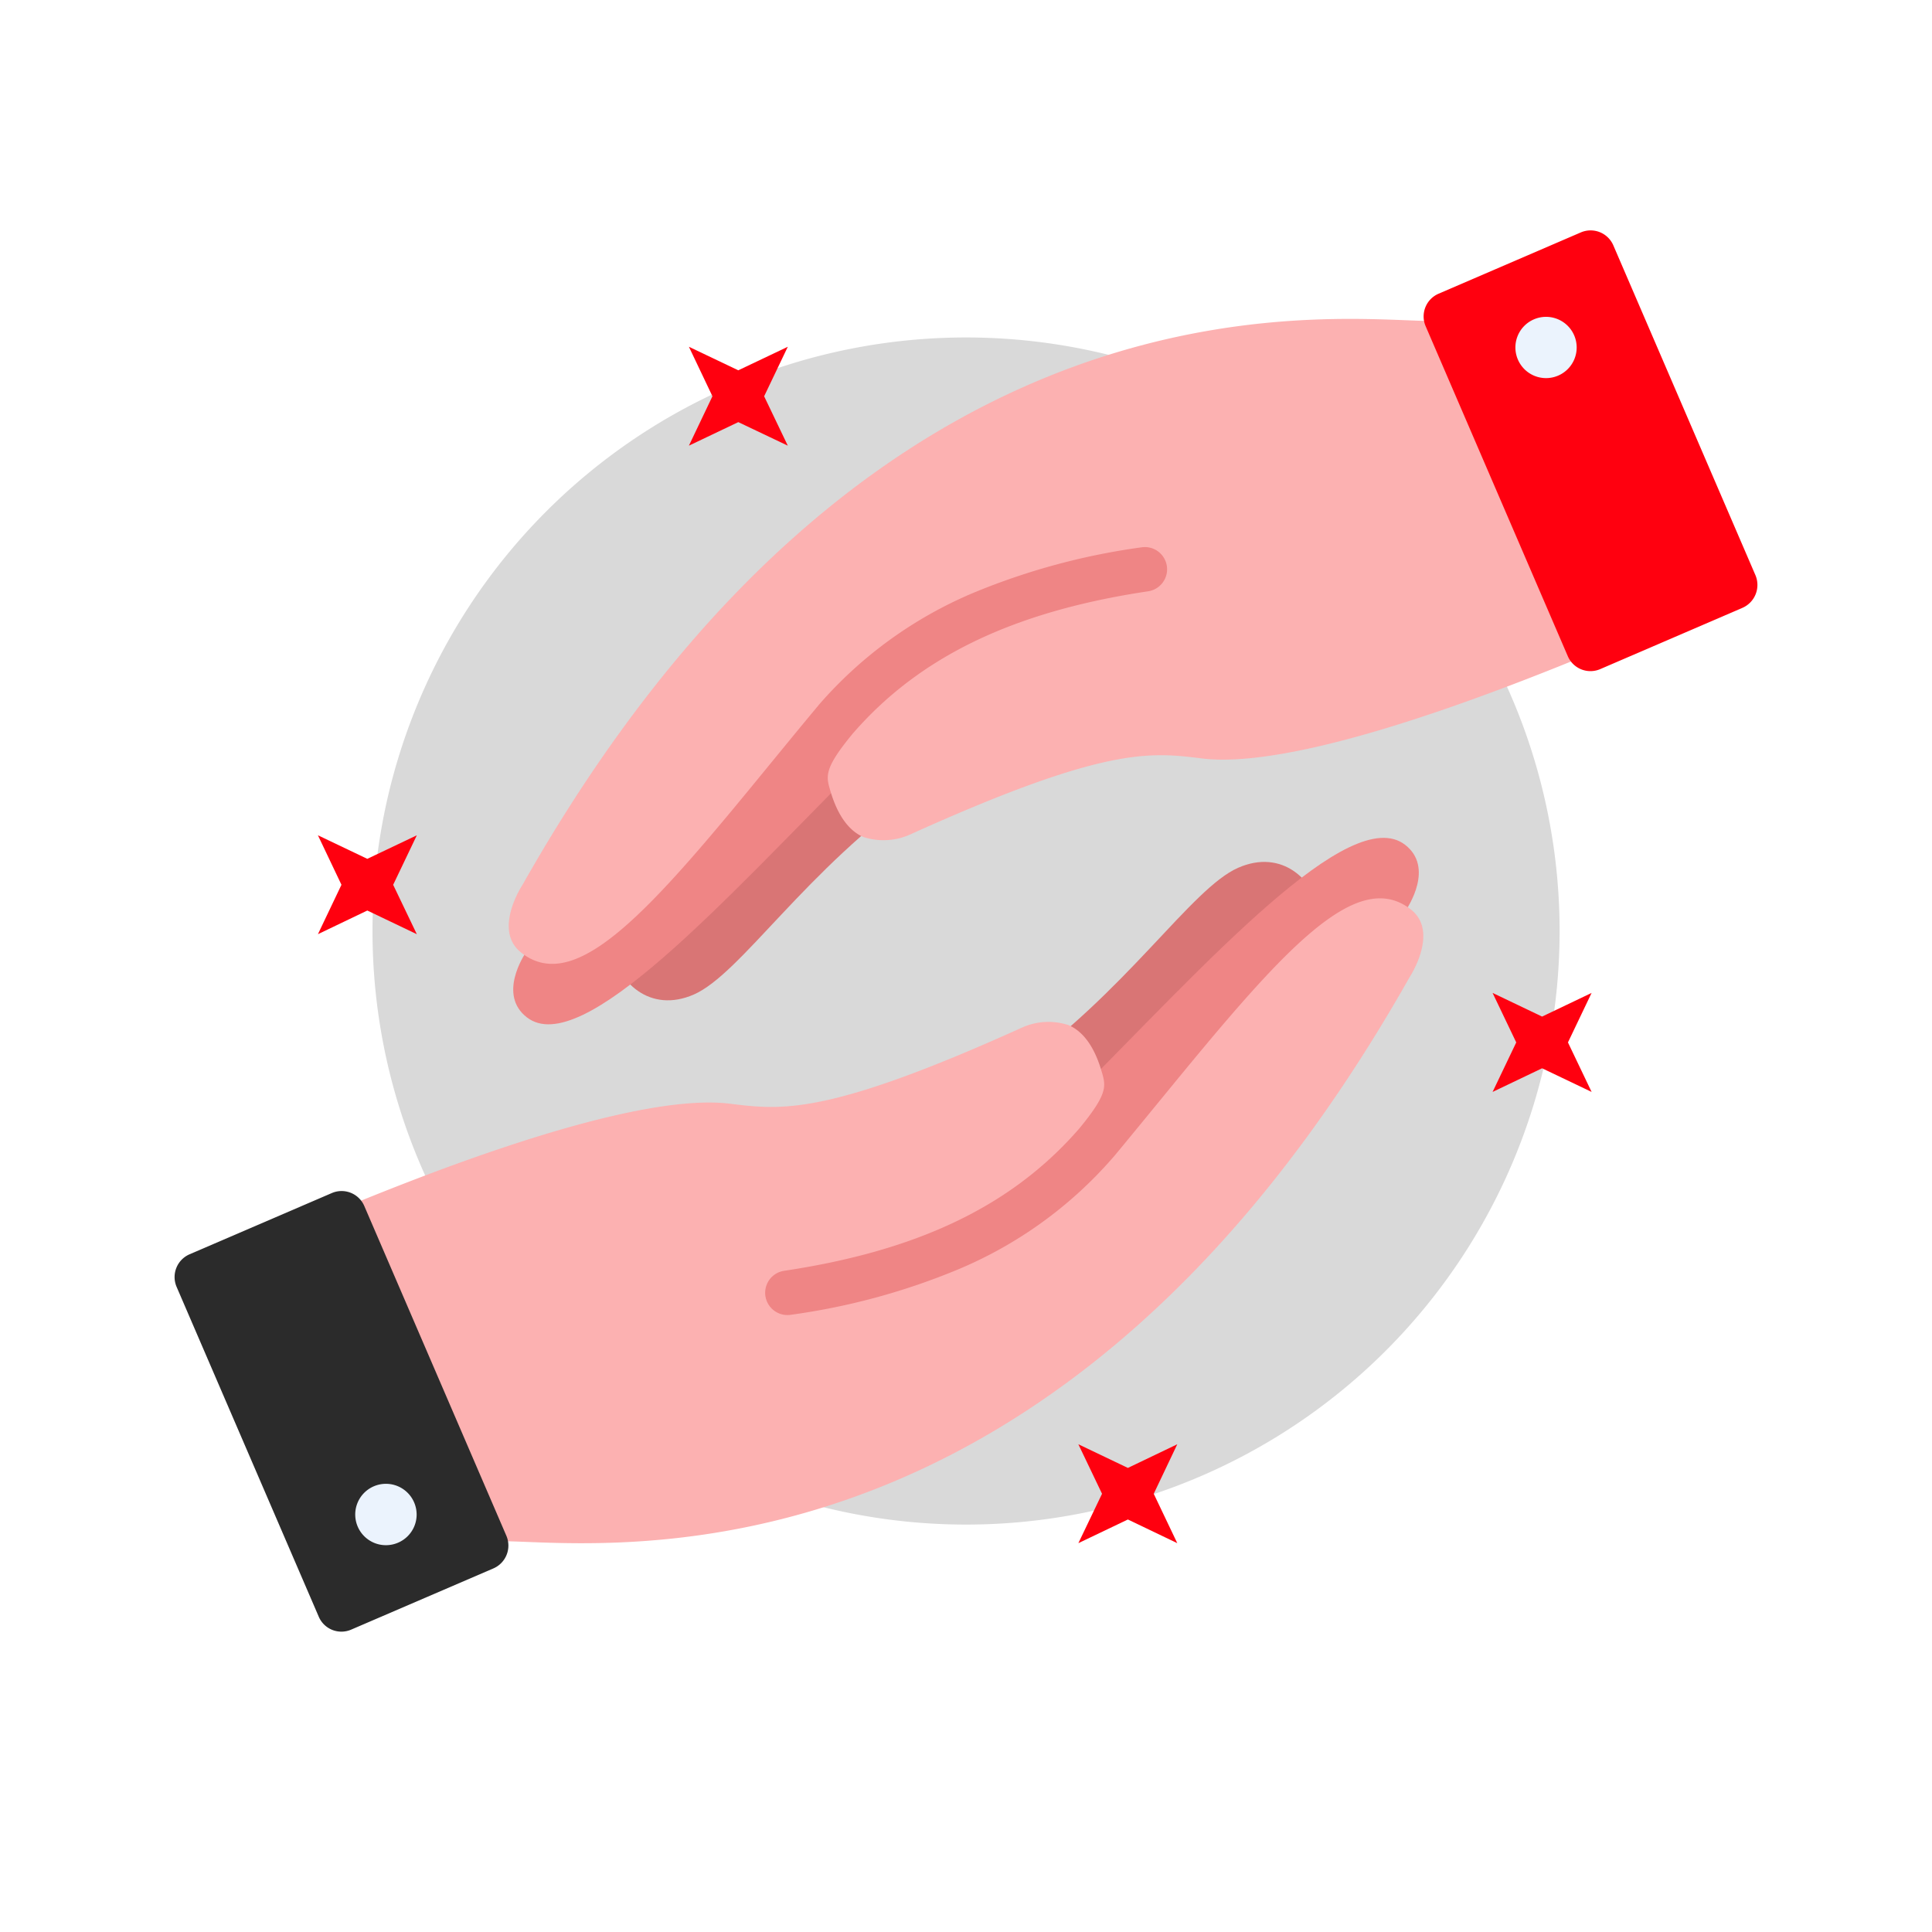
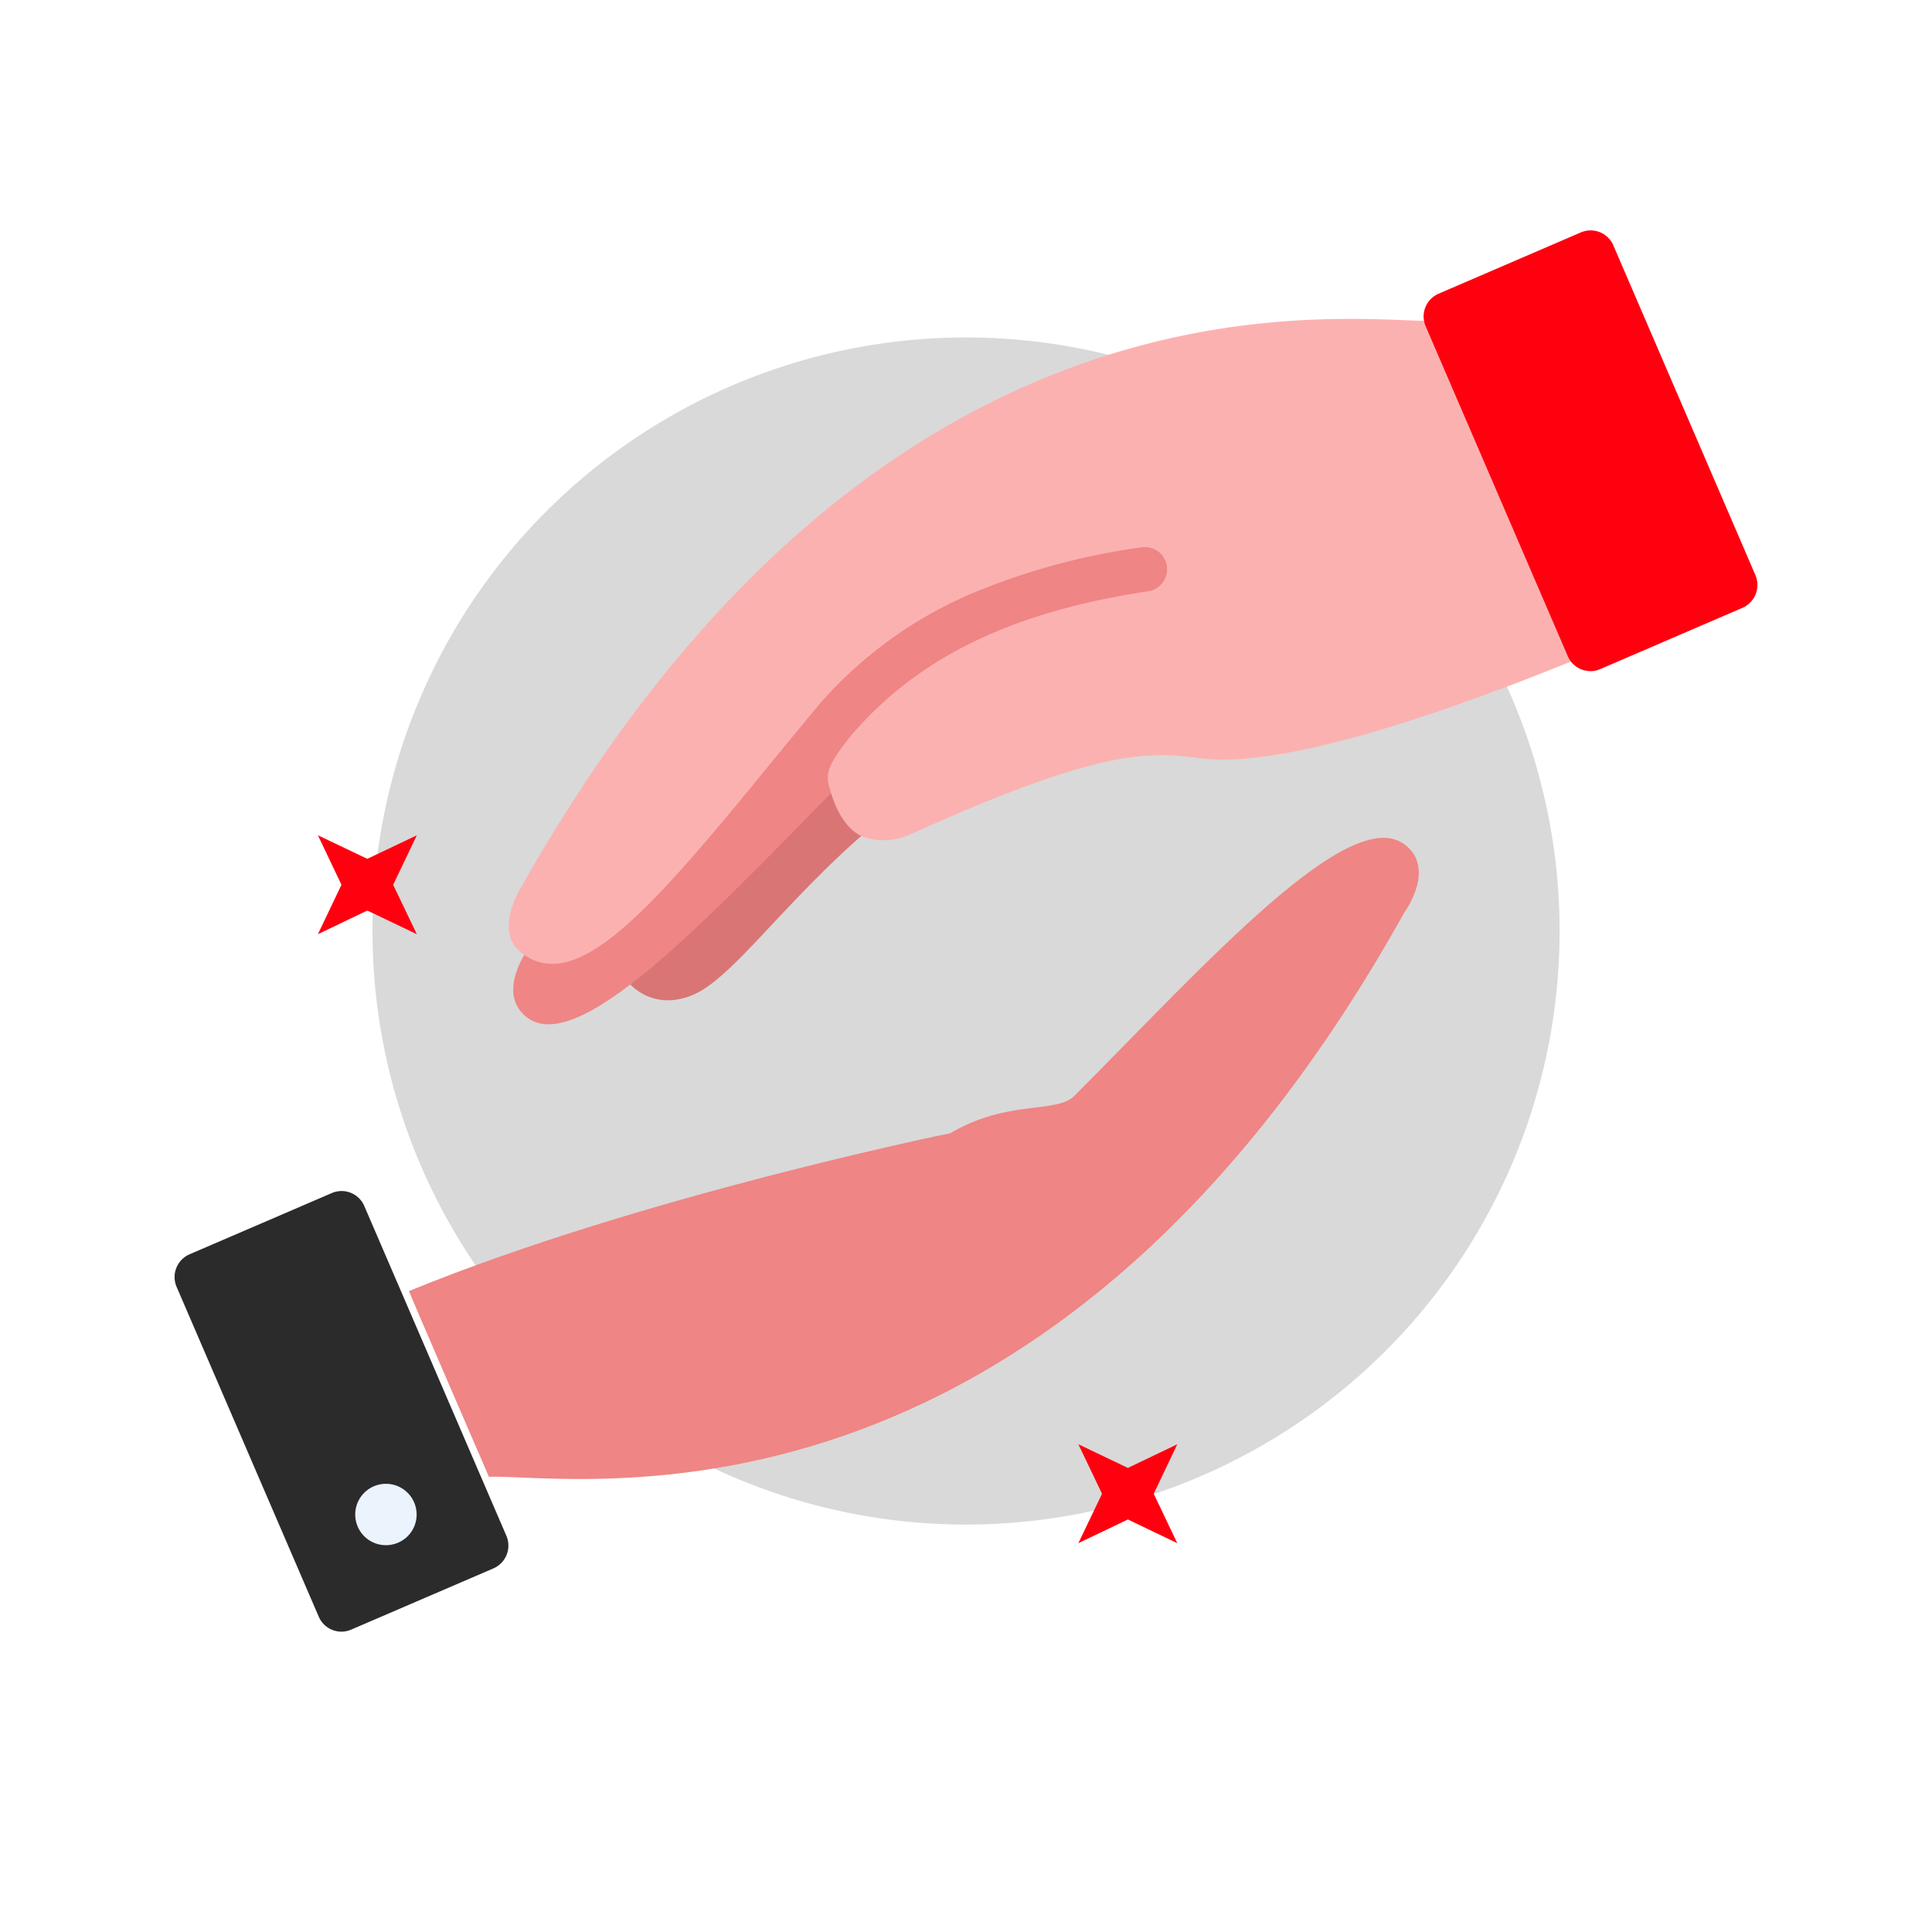
<svg xmlns="http://www.w3.org/2000/svg" width="166.003" height="166.002" viewBox="0 0 166.003 166.002">
  <defs>
    <filter id="Path_117604" x="0" y="0" width="166.003" height="166.002" filterUnits="userSpaceOnUse">
      <feOffset dy="3" input="SourceAlpha" />
      <feGaussianBlur stdDeviation="5" result="blur" />
      <feFlood flood-opacity="0.161" />
      <feComposite operator="in" in2="blur" />
      <feComposite in="SourceGraphic" />
    </filter>
  </defs>
  <g id="Group_53285" data-name="Group 53285" transform="translate(15 12)">
    <g transform="matrix(1, 0, 0, 1, -15, -12)" filter="url(#Path_117604)">
      <path id="Path_117604-2" data-name="Path 117604" d="M346.966,795.005a68,68,0,1,1-68-68.006A68,68,0,0,1,346.966,795.005Z" transform="translate(-195.96 -715)" fill="#fff" />
    </g>
    <path id="Path_117605" data-name="Path 117605" d="M323.638,788.673a51,51,0,1,1-51-51.01A51,51,0,0,1,323.638,788.673Z" transform="translate(-204.632 -720.667)" fill="#d9d9d9" />
-     <path id="Path_117606" data-name="Path 117606" d="M293.244,770.826l-8.487,9.524-13.9,15.43-32.4,12.047,1.038-10.242L266.5,784.1c9.941-6.952,15.471-15.887,19.529-17.661C289.768,764.8,292.673,767.412,293.244,770.826Z" transform="translate(-194.639 -703.879)" fill="#d97575" />
    <path id="Path_117607" data-name="Path 117607" d="M280.763,786.819c-1.546,1.536-5.7.279-10.656,3.2-.011,0-26.626,5.416-46.506,13.562-.032.021,6.868,15.959,6.868,15.959,7.159-.269,47.669,7.1,78.632-48.447.043-.064.073-.115.115-.177.26-.373,2.469-3.745-.021-5.676C304.463,761.574,292.1,775.446,280.763,786.819Z" transform="translate(-203.46 -704.649)" fill="#ef8585" />
-     <path id="Path_117608" data-name="Path 117608" d="M290.306,784.924c-1.382,1.681-2.8,3.424-4.276,5.2h-.01c-.011.009-.011.019-.021.03a36.04,36.04,0,0,1-13.345,9.639,57.733,57.733,0,0,1-14.371,3.892,1.911,1.911,0,0,1-.571-3.779c11.569-1.731,19.632-5.612,25.37-12.221h0c2.491-3.02,2.3-3.655,1.93-4.909-.612-2.1-1.567-3.423-2.823-3.975a5.513,5.513,0,0,0-4.1.241c-16.7,7.542-20.546,7.054-25,6.506-4.016-.5-12.8.58-32.686,8.725-.03.011,12.432,28.869,12.432,28.869,7.148-.281,47.336,6.9,78.632-48.458.03-.053,2.584-3.922.094-5.843C306.836,765.177,300.413,772.566,290.306,784.924Z" transform="translate(-205.355 -702.712)" fill="#fcb1b1" />
    <path id="Path_117609" data-name="Path 117609" d="M224.473,783.854l-12.223,5.261a2.133,2.133,0,0,0-1.111,2.8l12.213,28.338a2.116,2.116,0,0,0,2.791,1.109l12.224-5.261a2.138,2.138,0,0,0,1.111-2.789l-12.215-28.351A2.121,2.121,0,0,0,224.473,783.854Z" transform="translate(-210.964 -693.342)" fill="#2b2b2b" />
    <path id="Path_117610" data-name="Path 117610" d="M225.764,801.061a2.637,2.637,0,1,0-1.379,3.455A2.63,2.63,0,0,0,225.764,801.061Z" transform="translate(-205.179 -683.965)" fill="#ebf3fd" />
    <path id="Path_117611" data-name="Path 117611" d="M234.434,784.122l8.477-9.536,13.9-15.429,32.394-12.048-1.038,10.242-27,13.49c-9.95,6.941-15.481,15.9-19.527,17.67C237.9,790.14,235,787.526,234.434,784.122Z" transform="translate(-197.027 -715.058)" fill="#d97575" />
    <path id="Path_117612" data-name="Path 117612" d="M258.833,773.036c1.535-1.544,5.685-.279,10.647-3.194.01,0,26.625-5.417,46.506-13.573.032,0-6.869-15.959-6.869-15.959-7.159.281-47.669-7.088-78.632,48.458-.041.062-.072.113-.115.175-.249.363-2.469,3.745.022,5.675C235.122,798.282,247.48,784.409,258.833,773.036Z" transform="translate(-200.123 -719.205)" fill="#ef8585" />
    <path id="Path_117613" data-name="Path 117613" d="M251.321,775.052c1.38-1.682,2.8-3.423,4.286-5.2v-.011c.01,0,.01-.01.021-.019a36.137,36.137,0,0,1,13.343-9.65,58.242,58.242,0,0,1,14.371-3.881,1.91,1.91,0,1,1,.571,3.777c-11.569,1.732-19.631,5.613-25.37,12.223h0c-2.49,3.019-2.3,3.653-1.93,4.909.612,2.085,1.567,3.423,2.823,3.973a5.582,5.582,0,0,0,4.1-.239c16.7-7.543,20.555-7.056,25-6.506,4.026.5,12.8-.582,32.7-8.726.021-.011-12.441-28.868-12.441-28.868-7.15.271-47.326-6.9-78.632,48.459-.032.051-2.584,3.922-.083,5.841C234.8,794.809,241.224,787.41,251.321,775.052Z" transform="translate(-200.27 -721.261)" fill="#fcb1b1" />
    <path id="Path_117614" data-name="Path 117614" d="M293.482,769.584l12.212-5.261a2.147,2.147,0,0,0,1.12-2.8L294.6,733.174a2.126,2.126,0,0,0-2.792-1.109l-12.232,5.271a2.125,2.125,0,0,0-1.1,2.792l12.212,28.347A2.119,2.119,0,0,0,293.482,769.584Z" transform="translate(-170.979 -724.095)" fill="#ff000f" />
-     <path id="Path_117615" data-name="Path 117615" d="M283.467,740.23a2.632,2.632,0,1,0,1.369-3.463A2.629,2.629,0,0,0,283.467,740.23Z" transform="translate(-168.041 -721.326)" fill="#ebf3fd" />
-     <path id="Path_117616" data-name="Path 117616" d="M238.691,738.164l2.023,4.254-2.023,4.244,4.244-2.023,4.254,2.023-2.033-4.244,2.033-4.254-4.254,2.023Z" transform="translate(-194.499 -720.369)" fill="#ff000f" />
    <path id="Path_117617" data-name="Path 117617" d="M218.691,764.5l2.023,4.254L218.691,773l4.244-2.034L227.19,773l-2.033-4.244,2.033-4.254-4.254,2.023Z" transform="translate(-206.375 -704.731)" fill="#ff000f" />
-     <path id="Path_117618" data-name="Path 117618" d="M282.019,773l2.033,4.254-2.033,4.254,4.254-2.033,4.255,2.033-2.033-4.254L290.527,773l-4.255,2.033Z" transform="translate(-168.772 -699.686)" fill="#ff000f" />
    <path id="Path_117619" data-name="Path 117619" d="M259.688,797.331l2.034,4.254-2.034,4.244,4.255-2.034,4.244,2.034-2.023-4.244,2.023-4.254-4.244,2.033Z" transform="translate(-182.032 -685.236)" fill="#ff000f" />
  </g>
</svg>